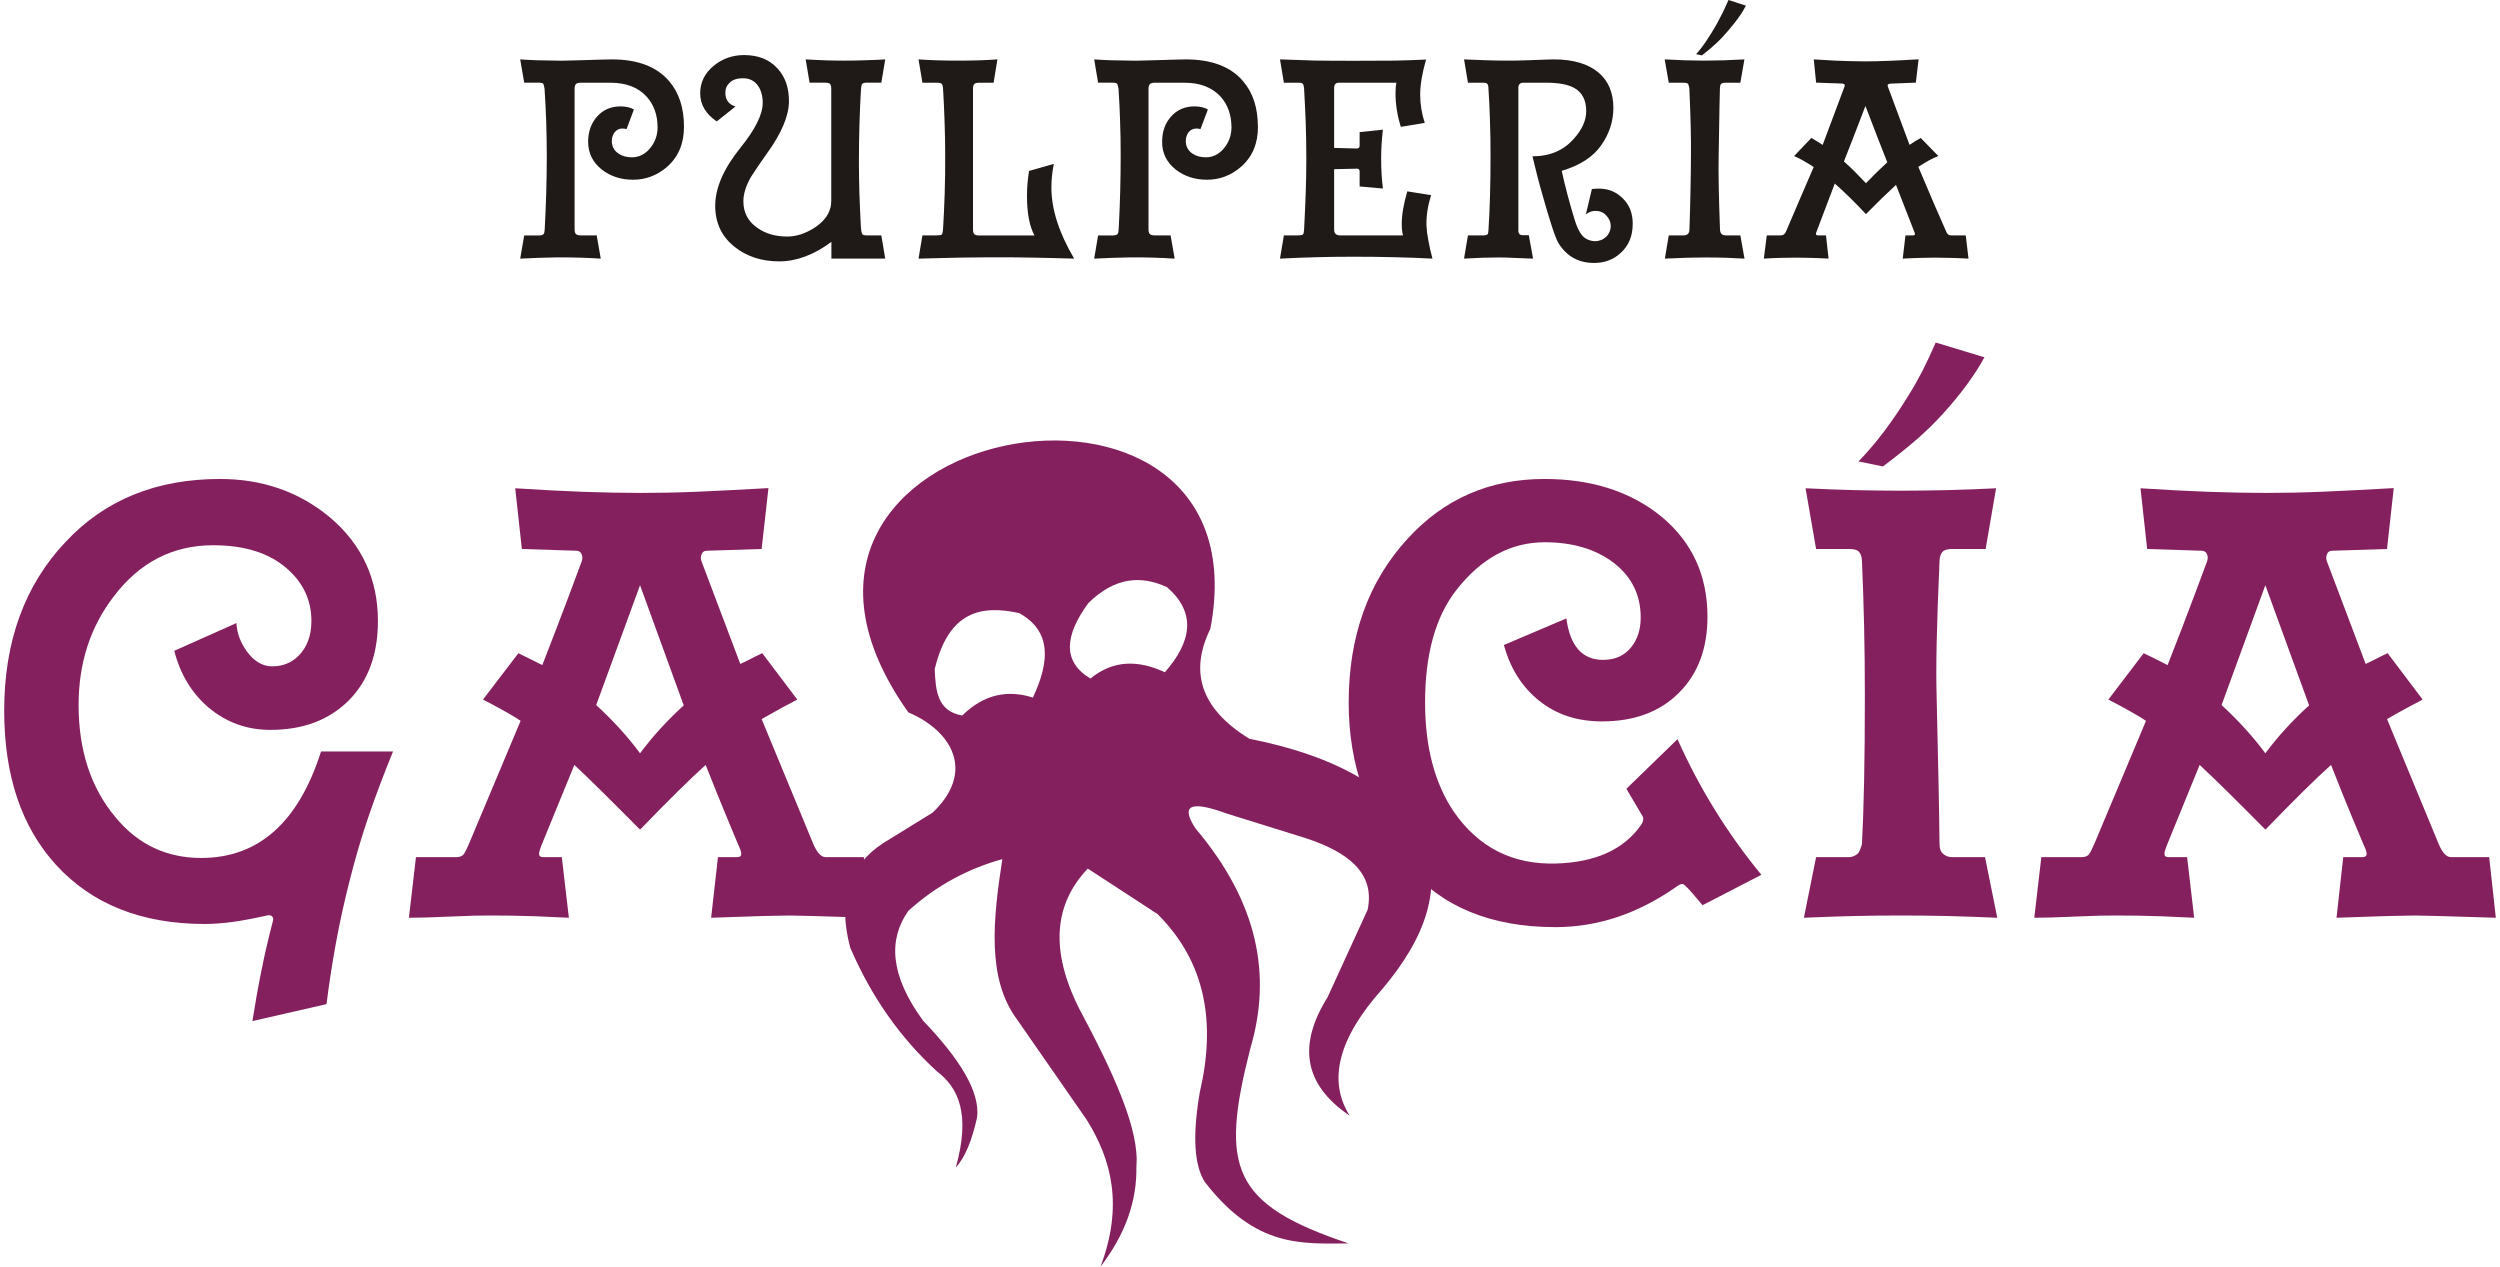
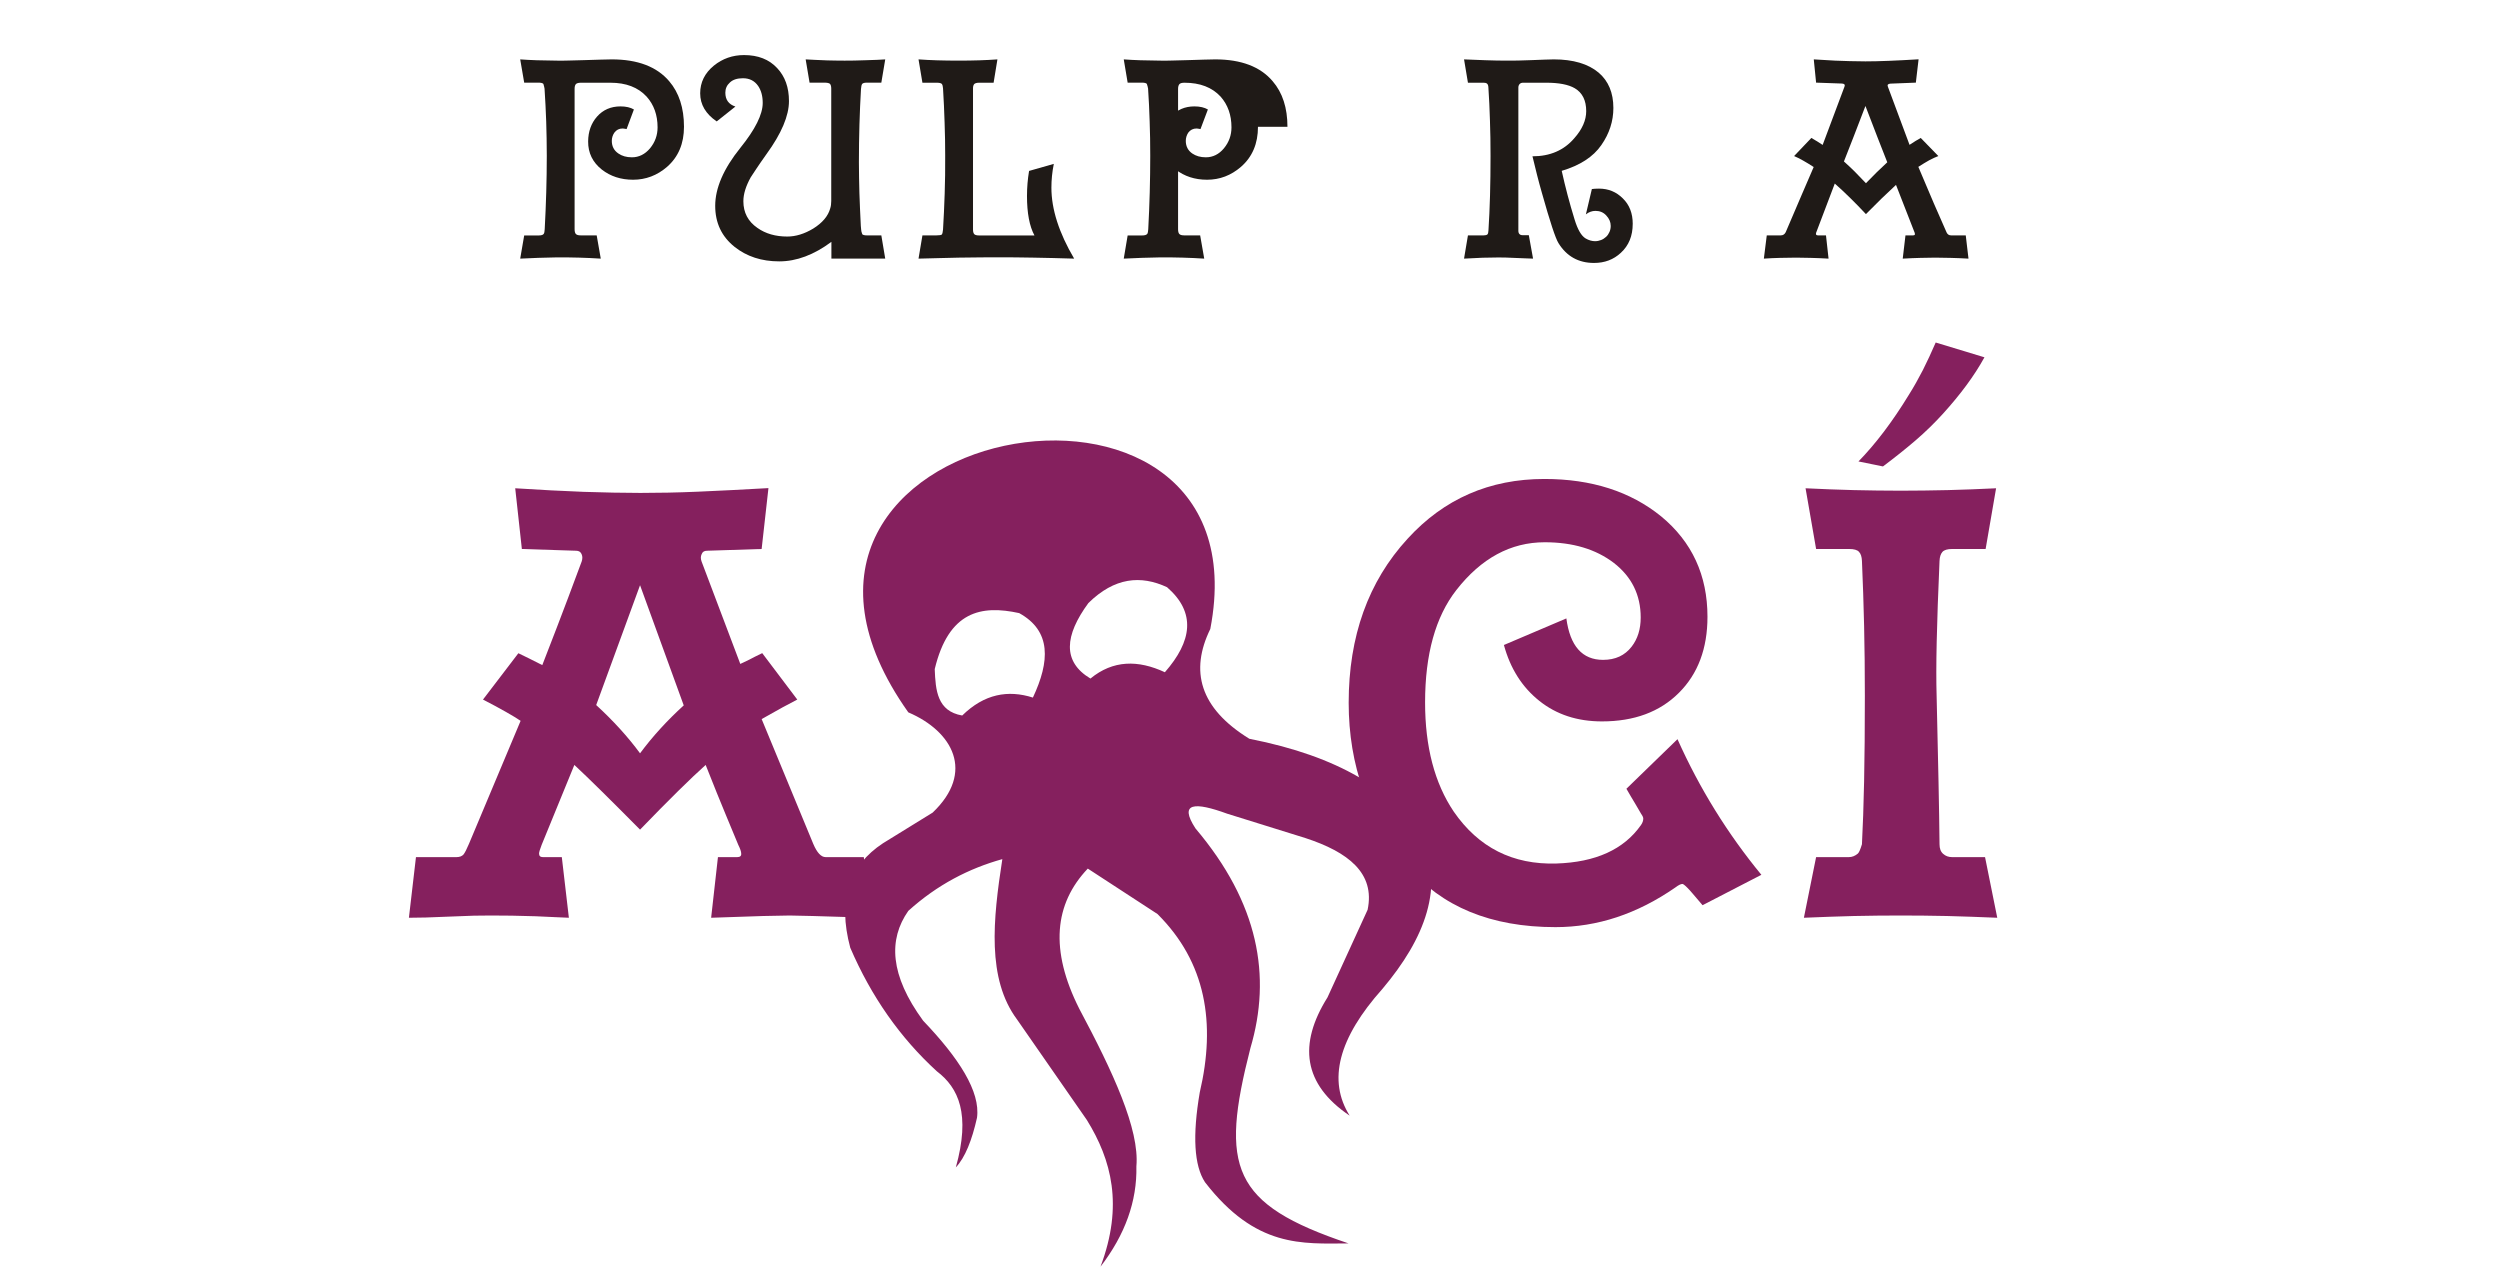
<svg xmlns="http://www.w3.org/2000/svg" xml:space="preserve" width="300px" height="152px" version="1.1" style="shape-rendering:geometricPrecision; text-rendering:geometricPrecision; image-rendering:optimizeQuality; fill-rule:evenodd; clip-rule:evenodd" viewBox="0 0 30000 15251">
  <defs>
    <style type="text/css">
   
    .fil1 {fill:#85205E}
    .fil2 {fill:#1F1A17;fill-rule:nonzero}
    .fil0 {fill:#85205E;fill-rule:nonzero}
   
  </style>
  </defs>
  <g id="Capa_x0020_1">
    <g id="_161701000">
      <g>
-         <path id="_162458448" class="fil0" d="M4682 9048c-108,263 -206,523 -295,782 -89,259 -166,526 -235,802 -61,242 -114,483 -158,724 -44,241 -82,486 -113,734l-892 204c31,-199 66,-397 106,-595 39,-199 86,-401 140,-607 7,-23 5,-42 -8,-57 -14,-16 -35,-19 -65,-12 -140,32 -272,57 -393,75 -123,17 -240,27 -352,27 -764,0 -1362,-239 -1795,-714 -415,-457 -622,-1075 -622,-1855 0,-833 247,-1512 741,-2033 471,-504 1090,-756 1858,-756 511,0 951,154 1322,461 386,327 579,744 579,1249 0,403 -118,722 -351,956 -237,237 -552,355 -945,355 -282,0 -530,-90 -745,-270 -204,-176 -340,-403 -411,-682l748 -334c7,123 49,235 126,341 87,120 189,180 306,180 127,0 232,-43 316,-127 103,-103 155,-243 155,-419 0,-252 -100,-464 -299,-635 -213,-185 -508,-277 -884,-277 -486,0 -884,205 -1195,614 -284,368 -425,804 -425,1310 0,548 148,999 446,1353 269,326 612,488 1030,488 690,0 1171,-427 1443,-1282l867 0 0 0 0 0z" />
        <path id="_161700280" class="fil0" d="M10430 11050c-302,-9 -533,-16 -694,-21 -159,-4 -253,-6 -278,-6 -56,0 -163,2 -319,6 -155,5 -364,12 -627,21l82 -730 231 0c35,0 52,-14 49,-43 0,-23 -12,-58 -35,-104 -32,-78 -81,-196 -147,-354 -66,-158 -148,-361 -246,-609 -181,162 -444,421 -790,779 -343,-346 -606,-607 -791,-779l-394 963c-20,52 -31,88 -31,104 0,29 16,43 46,43l228 0 85 730c-40,-2 -94,-5 -161,-7 -66,-2 -146,-6 -240,-11 -201,-7 -381,-9 -537,-9 -54,0 -122,1 -204,2 -83,3 -180,6 -292,11 -112,5 -209,8 -289,11 -82,2 -149,3 -203,3l85 -730 488 0c37,0 65,-11 83,-30 17,-20 40,-65 68,-132l621 -1479c-44,-30 -104,-66 -178,-108 -76,-43 -167,-93 -275,-148l426 -558c68,32 164,80 288,143 39,-100 99,-254 177,-458 79,-205 178,-468 297,-789 11,-33 11,-62 0,-87 -11,-29 -34,-43 -67,-43l-653 -21 -80 -731c302,19 576,34 824,43 249,8 476,13 683,13 210,0 442,-4 695,-15 253,-11 535,-25 847,-43l-82 733 -657 21c-35,0 -56,14 -66,43 -12,25 -12,54 0,87l466 1233c27,-12 62,-29 105,-50 43,-23 96,-50 159,-80l422 559c-49,25 -110,58 -181,96 -72,39 -154,85 -248,139l622 1504c45,105 94,158 148,158l460 0 81 730 0 0 -1 0zm-2248 -2557l-526 -1447 -528 1443c207,190 383,384 528,581 150,-202 325,-394 526,-577l0 0z" />
        <path id="_161699008" class="fil0" d="M20449 10899c-47,-56 -86,-102 -116,-136 -30,-36 -52,-59 -64,-71 -32,-33 -54,-49 -62,-49 -20,0 -48,14 -85,42 -460,319 -940,478 -1444,478 -777,0 -1372,-245 -1784,-735 -471,-556 -706,-1212 -706,-1966 0,-801 236,-1460 709,-1975 438,-480 987,-720 1648,-720 566,0 1035,150 1405,450 372,307 558,710 558,1209 0,381 -114,687 -344,916 -230,230 -539,344 -927,344 -295,0 -546,-82 -752,-246 -209,-166 -351,-391 -428,-674l752 -320c44,332 191,499 442,499 148,0 262,-53 344,-159 72,-93 109,-209 109,-351 0,-271 -108,-490 -323,-657 -216,-165 -493,-249 -833,-249 -410,0 -765,193 -1064,576 -251,322 -376,773 -376,1353 0,533 114,971 345,1314 299,433 711,641 1236,625 472,-15 813,-169 1019,-464 18,-25 27,-52 27,-77 0,-14 -8,-32 -25,-56 -18,-33 -43,-75 -73,-125 -30,-50 -66,-109 -105,-178l615 -597c266,595 604,1139 1010,1633l-708 366 0 0 0 0z" />
        <path id="_161697880" class="fil0" d="M23997 11050c-213,-9 -414,-16 -604,-21 -189,-4 -375,-6 -559,-6 -182,0 -369,2 -560,6 -190,5 -393,12 -605,21l147 -730 394 0c39,0 75,-14 109,-43 13,-11 30,-49 49,-112 11,-213 20,-466 26,-759 6,-292 9,-635 9,-1029 0,-293 -3,-572 -9,-840 -6,-266 -15,-527 -26,-783 -2,-51 -14,-88 -36,-110 -20,-23 -60,-34 -119,-34l-397 0 -127 -731c199,10 392,17 581,22 187,4 375,7 564,7 191,0 379,-3 568,-7 189,-5 382,-12 581,-22l-126 731 -404 0c-56,0 -95,12 -116,35 -21,24 -33,60 -35,109 -17,382 -28,705 -34,971 -6,267 -6,484 -1,652 9,400 17,748 23,1040 6,293 10,542 12,748 0,52 14,90 44,116 29,26 65,39 107,39l397 0 147 730 0 0 0 0zm-154 -6748c-121,221 -288,446 -499,679 -101,111 -211,219 -331,322 -121,104 -252,208 -392,313l-295 -60c206,-211 409,-478 608,-804 59,-94 114,-192 167,-295 52,-103 104,-215 155,-333l587 178 0 0z" />
-         <path id="_161701576" class="fil0" d="M30000 11050c-302,-9 -534,-16 -694,-21 -160,-4 -253,-6 -278,-6 -57,0 -163,2 -319,6 -155,5 -365,12 -627,21l81 -730 232 0c34,0 51,-14 49,-43 0,-23 -12,-58 -35,-104 -32,-78 -82,-196 -148,-354 -66,-158 -147,-361 -245,-609 -181,162 -444,421 -790,779 -343,-346 -606,-607 -792,-779l-393 963c-21,52 -31,88 -31,104 0,29 15,43 45,43l228 0 85 730c-39,-2 -93,-5 -160,-7 -66,-2 -147,-6 -240,-11 -202,-7 -382,-9 -537,-9 -54,0 -123,1 -204,2 -83,3 -180,6 -293,11 -111,5 -208,8 -289,11 -81,2 -148,3 -202,3l85 -730 488 0c37,0 65,-11 82,-30 17,-20 40,-65 69,-132l621 -1479c-44,-30 -104,-66 -179,-108 -75,-43 -166,-93 -274,-148l425 -558c69,32 165,80 288,143 40,-100 100,-254 178,-458 79,-205 177,-468 297,-789 11,-33 11,-62 0,-87 -12,-29 -35,-43 -67,-43l-654 -21 -80 -731c302,19 577,34 825,43 248,8 476,13 682,13 210,0 443,-4 696,-15 253,-11 534,-25 846,-43l-81 733 -657 21c-35,0 -57,14 -66,43 -12,25 -12,54 0,87l466 1233c26,-12 61,-29 104,-50 44,-23 96,-50 160,-80l422 559c-49,25 -110,58 -181,96 -72,39 -155,85 -248,139l622 1504c44,105 94,158 147,158l461 0 80 730 0 0 0 0zm-2248 -2557l-527 -1447 -527 1443c206,190 382,384 527,581 150,-202 325,-394 527,-577l0 0z" />
        <path id="_161701624" class="fil1" d="M10886 8577c-2479,-3497 4355,-4728 3636,-1004 -247,505 -130,952 470,1322 1090,214 1712,624 2072,1144 285,641 42,1260 -470,1868 -530,593 -661,1102 -394,1526 -561,-379 -621,-859 -267,-1424 161,-352 322,-703 483,-1055 93,-441 -233,-695 -750,-864 -314,-98 -627,-195 -941,-293 -386,-141 -588,-139 -381,178 761,899 917,1779 661,2644 -368,1437 -230,1879 1182,2352 -560,3 -1117,55 -1729,-737 -131,-200 -152,-560 -63,-1081 196,-835 75,-1567 -509,-2148 -279,-182 -559,-365 -839,-547 -403,424 -461,979 -101,1691 401,751 726,1449 686,1894 9,419 -135,822 -432,1208 278,-737 133,-1286 -165,-1767 -280,-403 -560,-806 -839,-1208 -366,-491 -291,-1202 -178,-1932 -401,112 -782,307 -1132,623 -242,345 -223,773 178,1322 431,451 692,854 649,1169 -61,271 -143,479 -255,598 179,-641 34,-958 -228,-1157 -441,-403 -789,-898 -1043,-1488 -157,-585 -8,-994 394,-1258 199,-123 399,-246 598,-369 512,-487 243,-978 -293,-1207l0 0 0 0zm649 38c266,-261 552,-311 851,-216 205,-436 224,-802 -165,-1017 -456,-100 -849,-25 -1017,674 10,257 30,507 331,559l0 0 0 0zm1544 -445c272,-224 574,-226 896,-76 327,-373 378,-718 26,-1024 -316,-147 -632,-119 -947,191 -286,390 -316,705 25,909l0 0 0 0z" />
      </g>
      <path id="_161701264" class="fil2" d="M8185 1527c0,202 -68,363 -204,482 -119,103 -256,155 -409,155 -147,0 -272,-41 -376,-122 -111,-88 -166,-201 -165,-339 1,-120 37,-219 106,-298 73,-83 168,-124 284,-124 66,0 120,13 161,37l-88 236c-12,-2 -22,-3 -29,-5 -8,-2 -14,-2 -19,-2 -42,0 -75,17 -100,51 -20,30 -30,63 -30,98 0,65 26,116 79,152 43,30 97,46 163,46 84,0 157,-36 218,-108 61,-74 91,-158 91,-253 0,-148 -44,-272 -132,-370 -102,-111 -247,-167 -435,-167l-355 0c-29,0 -48,5 -60,15 -11,11 -17,30 -17,58l0 1691c0,27 5,46 15,57 10,11 29,17 58,17l193 0 49 280c-171,-11 -348,-16 -531,-15 -152,3 -297,7 -439,15l48 -279 172 0c33,0 54,-6 63,-19 7,-10 11,-29 12,-56 16,-297 25,-592 25,-885 0,-143 -3,-281 -7,-412 -5,-133 -11,-264 -20,-396 -2,-14 -7,-33 -14,-57 -9,-10 -29,-15 -62,-15l-169 0 -48 -280c119,9 265,14 440,15 39,1 86,1 141,-1 55,-2 118,-3 190,-5 76,-3 141,-4 196,-6 55,-2 100,-3 135,-3 313,0 543,88 692,263 118,138 178,321 178,549l0 0 0 0z" />
      <path id="_1617012641" class="fil2" d="M10608 3114l-648 0 0 -202c-210,156 -419,235 -628,235 -213,0 -392,-59 -538,-175 -155,-124 -233,-288 -233,-494 0,-214 101,-447 302,-697 180,-223 270,-403 270,-542 0,-83 -19,-151 -55,-204 -43,-62 -104,-93 -183,-93 -69,0 -121,17 -157,51 -37,33 -55,74 -55,123 0,85 40,140 121,167l-225 179c-133,-91 -199,-203 -199,-339 0,-131 55,-243 165,-333 104,-84 225,-127 363,-127 169,0 302,52 399,157 95,101 142,233 142,397 0,177 -90,390 -271,639 -49,68 -88,126 -119,172 -31,46 -54,81 -70,106 -59,106 -89,202 -89,289 0,136 56,243 169,321 99,70 219,104 360,104 101,0 206,-32 312,-96 111,-69 180,-151 205,-244 8,-24 12,-54 12,-88l0 -1353c0,-29 -6,-48 -16,-58 -11,-9 -33,-14 -68,-14l-177 0 -47 -280c35,2 75,5 117,6 42,2 89,4 142,6 32,1 66,2 100,2 35,1 72,1 110,1 69,0 154,-1 254,-5 104,-3 183,-6 235,-10l-47 280 -173 0c-30,0 -48,5 -57,15 -8,10 -13,31 -15,62 -16,274 -25,569 -25,883 0,122 3,245 6,369 4,124 10,255 17,396l4 44c0,14 5,33 14,57 9,8 27,13 54,13l175 0 47 280 0 0 0 0z" />
      <path id="_16170126412" class="fil2" d="M12883 3114c-178,-6 -341,-9 -491,-12 -150,-3 -291,-4 -422,-4 -112,0 -270,1 -476,4 -89,3 -173,5 -253,6 -80,2 -158,4 -232,6l47 -280 169 0c36,0 57,-4 64,-10 7,-8 12,-27 15,-59 9,-144 15,-289 20,-434 5,-145 7,-297 6,-457 0,-132 -2,-263 -7,-396 -4,-133 -10,-271 -19,-415 -2,-24 -6,-41 -14,-52 -9,-10 -29,-15 -61,-15l-173 0 -47 -281c137,10 299,15 485,15 174,0 329,-5 465,-15l-46 281 -173 0c-31,0 -51,6 -61,17 -9,11 -14,28 -14,50l0 1702c0,27 6,46 17,56 10,9 30,14 58,14l665 0c-60,-111 -90,-270 -90,-475 0,-105 9,-205 25,-302l298 -85c-20,98 -29,194 -29,287 0,259 91,543 274,854l0 0z" />
-       <path id="_161701264123" class="fil2" d="M15096 1527c0,202 -68,363 -205,482 -119,103 -255,155 -408,155 -147,0 -272,-41 -377,-122 -111,-88 -166,-201 -164,-339 1,-120 36,-219 106,-298 73,-83 167,-124 283,-124 67,0 120,13 162,37l-89 236c-11,-2 -21,-3 -29,-5 -8,-2 -14,-2 -18,-2 -42,0 -76,17 -101,51 -19,30 -29,63 -29,98 0,65 26,116 78,152 44,30 98,46 163,46 85,0 158,-36 218,-108 61,-74 91,-158 91,-253 0,-148 -44,-272 -131,-370 -103,-111 -247,-167 -435,-167l-356 0c-28,0 -48,5 -59,15 -11,11 -18,30 -18,58l0 1691c0,27 5,46 15,57 10,11 29,17 59,17l192 0 49 280c-170,-11 -347,-16 -531,-15 -151,3 -297,7 -438,15l47 -279 172 0c33,0 54,-6 64,-19 7,-10 10,-29 12,-56 16,-297 24,-592 24,-885 0,-143 -2,-281 -7,-412 -4,-133 -10,-264 -19,-396 -2,-14 -7,-33 -15,-57 -8,-10 -29,-15 -62,-15l-169 0 -47 -280c118,9 265,14 440,15 39,1 85,1 140,-1 56,-2 118,-3 190,-5 76,-3 142,-4 196,-6 56,-2 101,-3 135,-3 313,0 544,88 692,263 119,138 178,321 178,549l0 0 1 0z" />
-       <path id="_1617012641234" class="fil2" d="M17197 3114c-143,-8 -293,-13 -449,-17 -156,-4 -324,-6 -506,-6 -155,0 -305,2 -449,6 -144,4 -288,9 -432,17l47 -280 174 0c28,0 47,-4 55,-11 8,-8 12,-26 14,-53 8,-158 15,-308 20,-449 5,-140 7,-277 7,-408 0,-149 -2,-292 -7,-431 -5,-138 -12,-278 -20,-419 -3,-25 -7,-43 -14,-52 -7,-10 -22,-15 -43,-15l-186 0 -47 -281 415 14c53,1 118,1 194,2 76,0 167,1 272,1l488 -2c65,-1 129,-3 194,-5 65,-2 130,-5 196,-8 -47,163 -71,305 -71,425 0,111 18,223 55,338l-288 47c-43,-137 -64,-272 -64,-404 0,-50 3,-92 10,-127l-688 0c-24,0 -40,6 -49,18 -9,12 -12,27 -12,47l0 720 272 7c23,1 35,-11 35,-36l0 -161 280 -30c-7,62 -12,121 -16,179 -3,56 -5,114 -5,173 0,60 2,119 5,179 4,59 9,118 16,178l-280 -25 0 -180c0,-24 -12,-35 -35,-34l-272 6 0 725c0,26 6,44 19,56 13,10 30,16 51,16l759 0c-10,-40 -15,-85 -15,-134 0,-111 22,-244 67,-396l287 46c-21,66 -36,129 -45,190 -9,60 -13,119 -11,175 2,52 9,111 22,177 11,65 28,140 50,222l0 0 0 0z" />
+       <path id="_161701264123" class="fil2" d="M15096 1527c0,202 -68,363 -205,482 -119,103 -255,155 -408,155 -147,0 -272,-41 -377,-122 -111,-88 -166,-201 -164,-339 1,-120 36,-219 106,-298 73,-83 167,-124 283,-124 67,0 120,13 162,37l-89 236c-11,-2 -21,-3 -29,-5 -8,-2 -14,-2 -18,-2 -42,0 -76,17 -101,51 -19,30 -29,63 -29,98 0,65 26,116 78,152 44,30 98,46 163,46 85,0 158,-36 218,-108 61,-74 91,-158 91,-253 0,-148 -44,-272 -131,-370 -103,-111 -247,-167 -435,-167c-28,0 -48,5 -59,15 -11,11 -18,30 -18,58l0 1691c0,27 5,46 15,57 10,11 29,17 59,17l192 0 49 280c-170,-11 -347,-16 -531,-15 -151,3 -297,7 -438,15l47 -279 172 0c33,0 54,-6 64,-19 7,-10 10,-29 12,-56 16,-297 24,-592 24,-885 0,-143 -2,-281 -7,-412 -4,-133 -10,-264 -19,-396 -2,-14 -7,-33 -15,-57 -8,-10 -29,-15 -62,-15l-169 0 -47 -280c118,9 265,14 440,15 39,1 85,1 140,-1 56,-2 118,-3 190,-5 76,-3 142,-4 196,-6 56,-2 101,-3 135,-3 313,0 544,88 692,263 119,138 178,321 178,549l0 0 1 0z" />
      <path id="_16170126412345" class="fil2" d="M19608 2695c0,145 -47,261 -143,349 -88,82 -195,122 -323,122 -187,0 -330,-80 -428,-239 -36,-57 -102,-258 -199,-603 -21,-72 -40,-144 -59,-218 -18,-73 -37,-148 -55,-224 211,0 379,-72 503,-217 96,-108 144,-217 144,-327 0,-129 -46,-221 -137,-275 -77,-45 -192,-67 -344,-67l-280 0c-16,0 -30,5 -40,15 -10,11 -16,25 -16,43l0 1724c0,36 18,54 53,54l73 0 51 282c-21,-1 -49,-2 -84,-3 -34,-1 -76,-3 -125,-5 -46,-3 -86,-4 -121,-5 -34,-1 -64,-1 -89,-1 -115,0 -253,4 -412,14l47 -280 190 0c21,0 35,-4 44,-11 8,-8 12,-24 13,-49 17,-261 25,-559 25,-895 0,-150 -2,-293 -7,-428 -4,-136 -10,-270 -19,-401 -1,-21 -7,-35 -16,-43 -10,-8 -23,-11 -40,-11l-190 0 -47 -281 254 10c98,4 193,5 285,5 30,0 67,0 111,-1 44,-2 97,-3 160,-5 61,-3 114,-4 158,-6 44,-2 81,-3 112,-3 235,0 415,54 541,160 118,101 177,243 177,425 0,159 -48,308 -145,447 -98,142 -258,245 -477,310 22,98 45,196 71,293 25,97 54,194 84,293 37,121 81,197 133,228 38,22 76,33 113,33 26,0 50,-5 73,-14 23,-9 43,-22 61,-39 17,-16 30,-35 40,-58 10,-23 15,-47 15,-73 0,-46 -18,-88 -54,-126 -34,-37 -77,-55 -129,-55 -42,0 -81,14 -116,42l72 -305c21,-3 50,-5 86,-5 114,0 209,40 287,118 80,78 119,180 119,306l0 0 0 0z" />
-       <path id="_161701264123456" class="fil2" d="M20954 3114l-210 -10c-85,-3 -174,-4 -269,-4 -125,0 -285,4 -480,14l47 -280 179 0c46,0 69,-24 70,-70 6,-175 10,-336 13,-482 3,-146 5,-281 5,-407 3,-177 -3,-447 -19,-811 0,-7 -5,-25 -14,-53 -9,-10 -28,-15 -57,-15l-177 0 -49 -281c177,10 338,15 482,15 140,0 300,-5 478,-15l-49 281 -176 0c-26,0 -44,4 -54,13 -10,8 -15,27 -16,54 -2,32 -7,303 -15,812 -2,113 -2,241 1,386 3,145 8,312 15,503 2,46 24,70 69,70l176 0 50 280 0 0 0 0zm17 -3046c-22,44 -50,90 -85,139 -35,49 -76,102 -125,158 -46,55 -95,108 -148,157 -53,50 -110,98 -172,145l-70 -15c38,-41 78,-92 119,-153 41,-61 85,-131 130,-210 25,-46 49,-93 73,-140 23,-47 46,-97 68,-149l210 68 0 0z" />
      <path id="_1617012641234567" class="fil2" d="M23651 3114c-78,-5 -151,-7 -217,-9 -66,-2 -127,-3 -184,-3 -55,0 -114,1 -178,3 -64,2 -134,4 -213,9l33 -280 89 0c17,0 25,-5 25,-15 0,0 -1,-5 -3,-16l-225 -577c-116,107 -237,224 -362,352 -65,-70 -129,-135 -192,-197 -62,-61 -123,-118 -183,-171l-225 593c-6,21 1,31 23,31l96 0 31 280c-78,-5 -149,-7 -214,-9 -65,-2 -124,-3 -177,-3 -65,0 -130,1 -194,3 -64,2 -129,4 -194,9l35 -280 169 0c27,0 46,-13 59,-38 75,-176 140,-328 196,-458 56,-129 103,-238 141,-327 -94,-61 -172,-105 -236,-132l208 -218c25,14 49,28 71,42 22,14 44,28 65,42l263 -702c9,-23 -1,-35 -30,-37l-312 -11 -28 -280 255 15c56,2 115,4 176,6 61,1 124,3 191,3 163,0 377,-9 640,-25l-33 281 -305 12c-30,2 -41,14 -32,36l261 701c26,-18 50,-33 73,-47 23,-14 44,-26 62,-36l212 218c-33,12 -69,29 -109,50 -39,22 -84,49 -132,80 68,163 130,309 186,438 56,129 107,245 154,351 11,24 29,36 54,36l177 0 33 280 0 0 0 0zm-978 -1160c-34,-89 -74,-189 -118,-301 -43,-111 -92,-237 -145,-377 -50,132 -97,252 -140,364 -43,110 -83,211 -119,304 43,38 86,79 131,123 44,44 88,90 134,139 87,-91 173,-175 257,-252l0 0z" />
    </g>
  </g>
</svg>